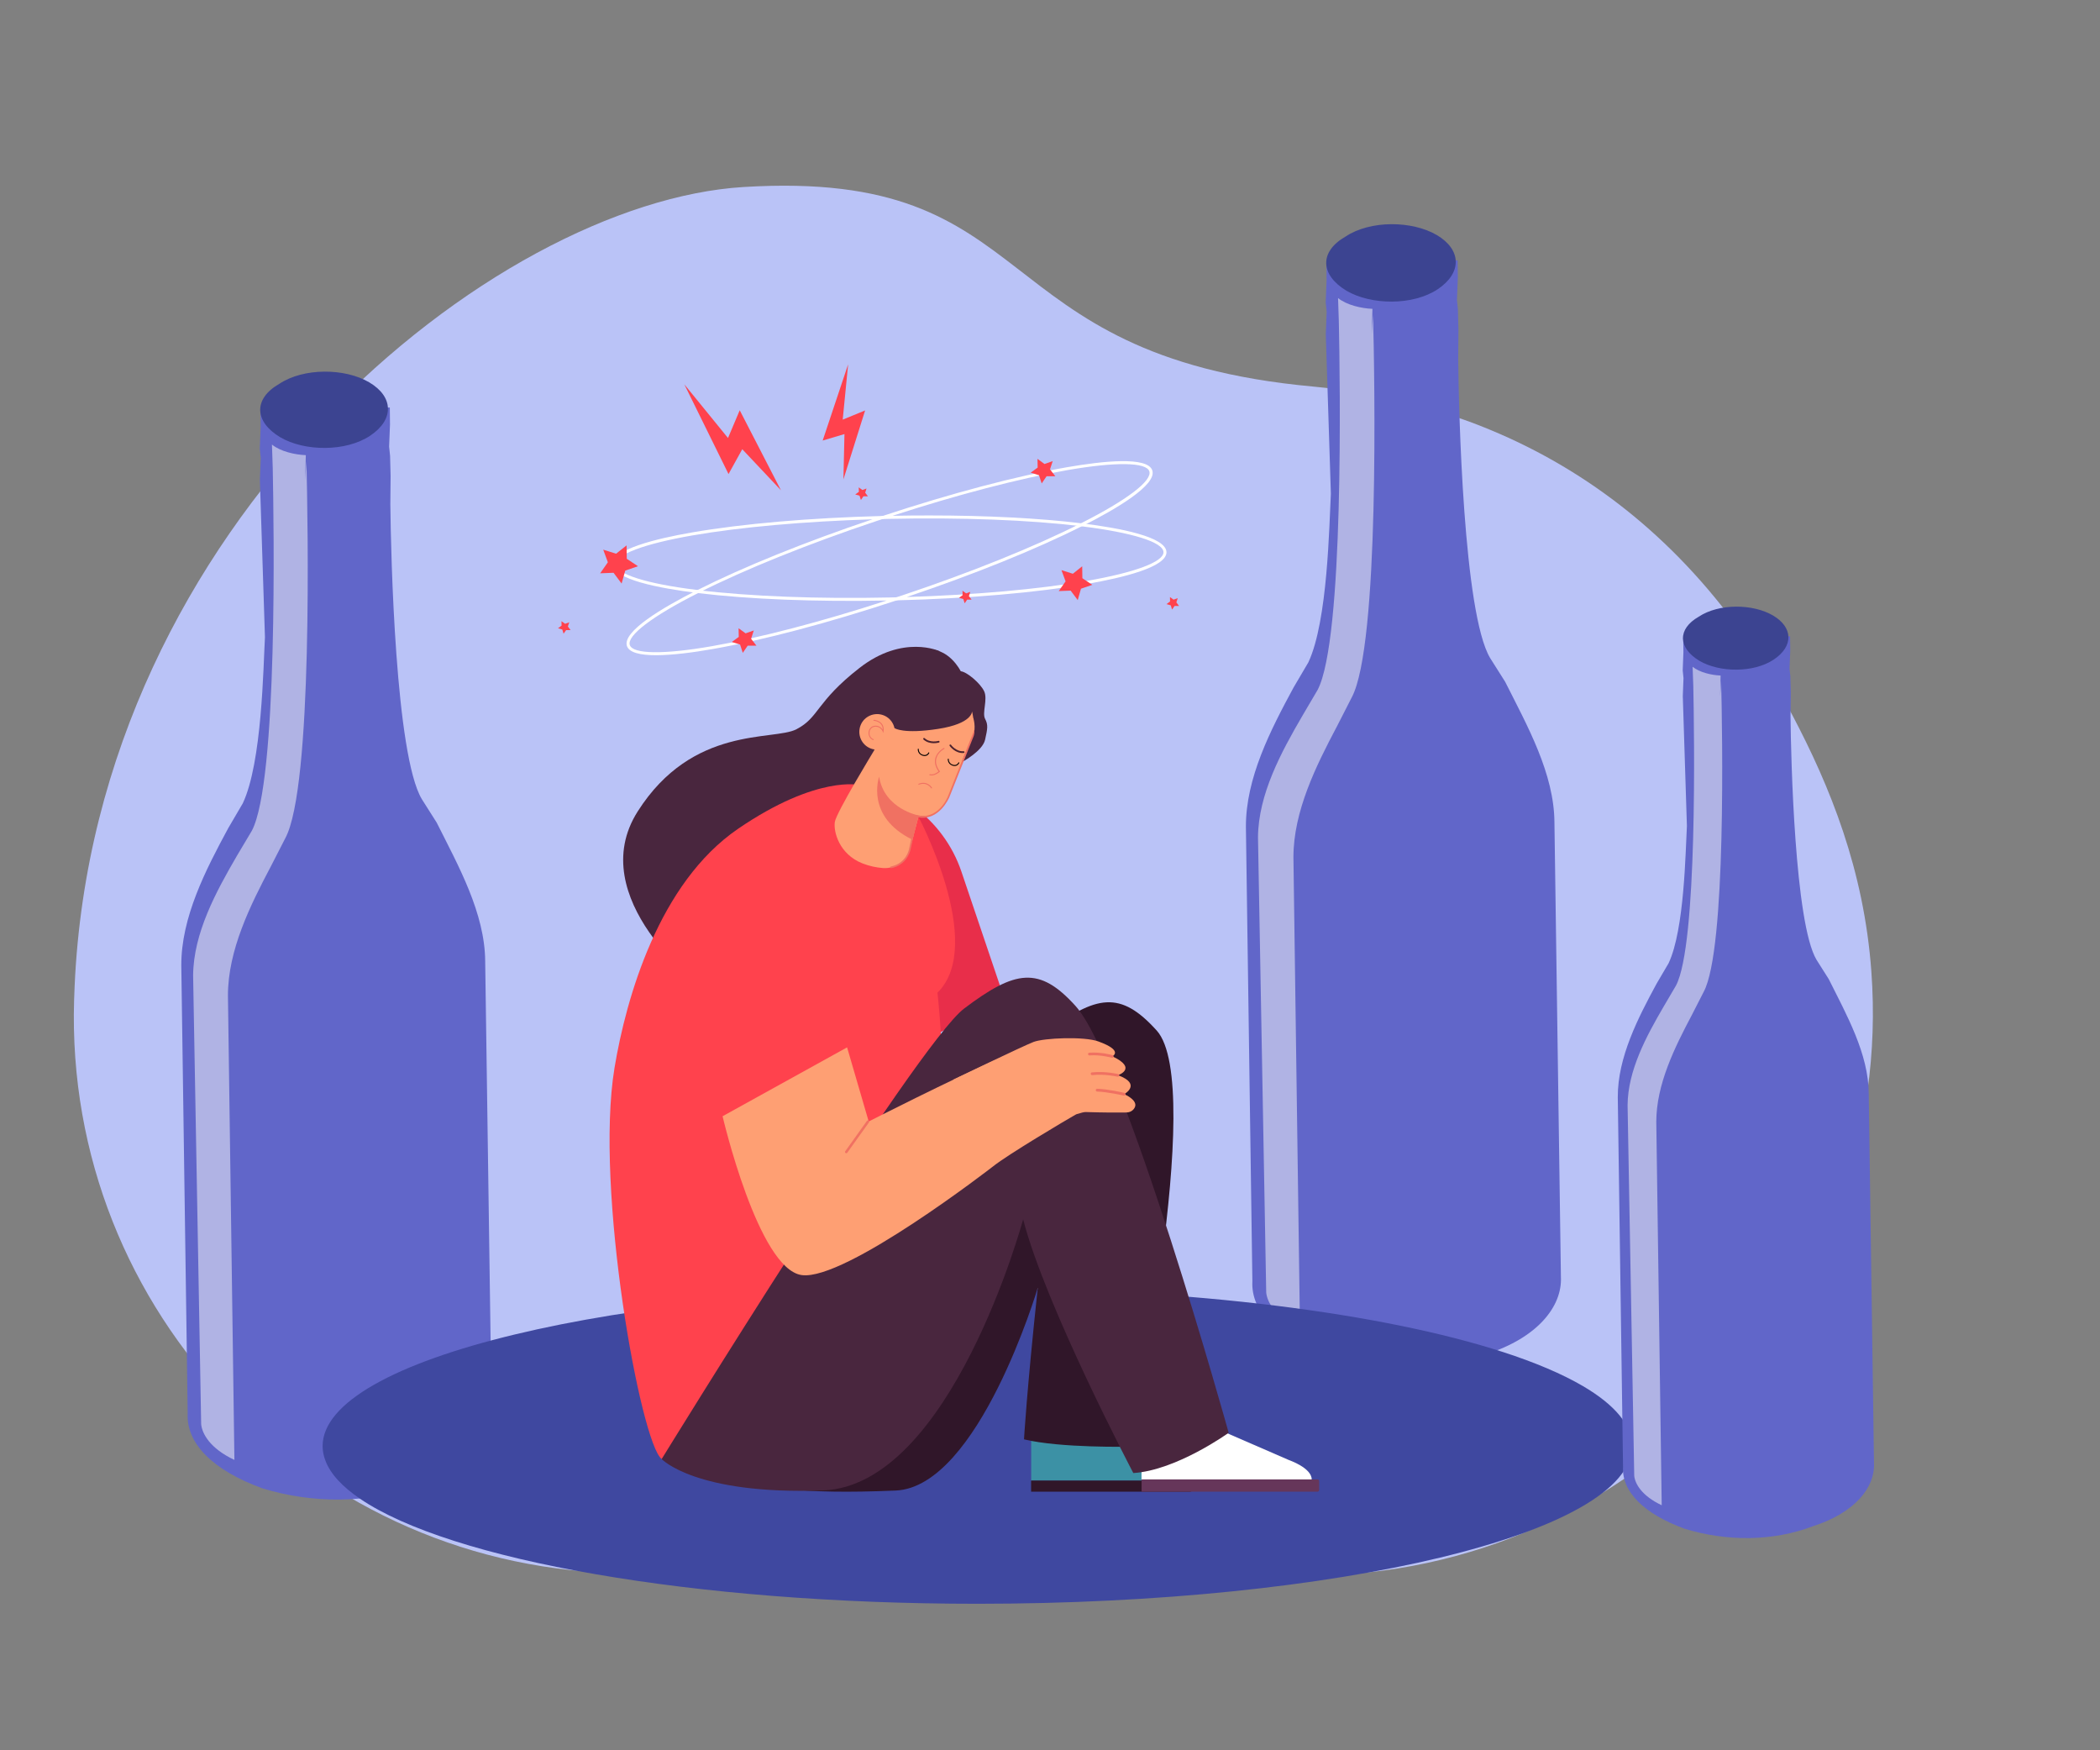
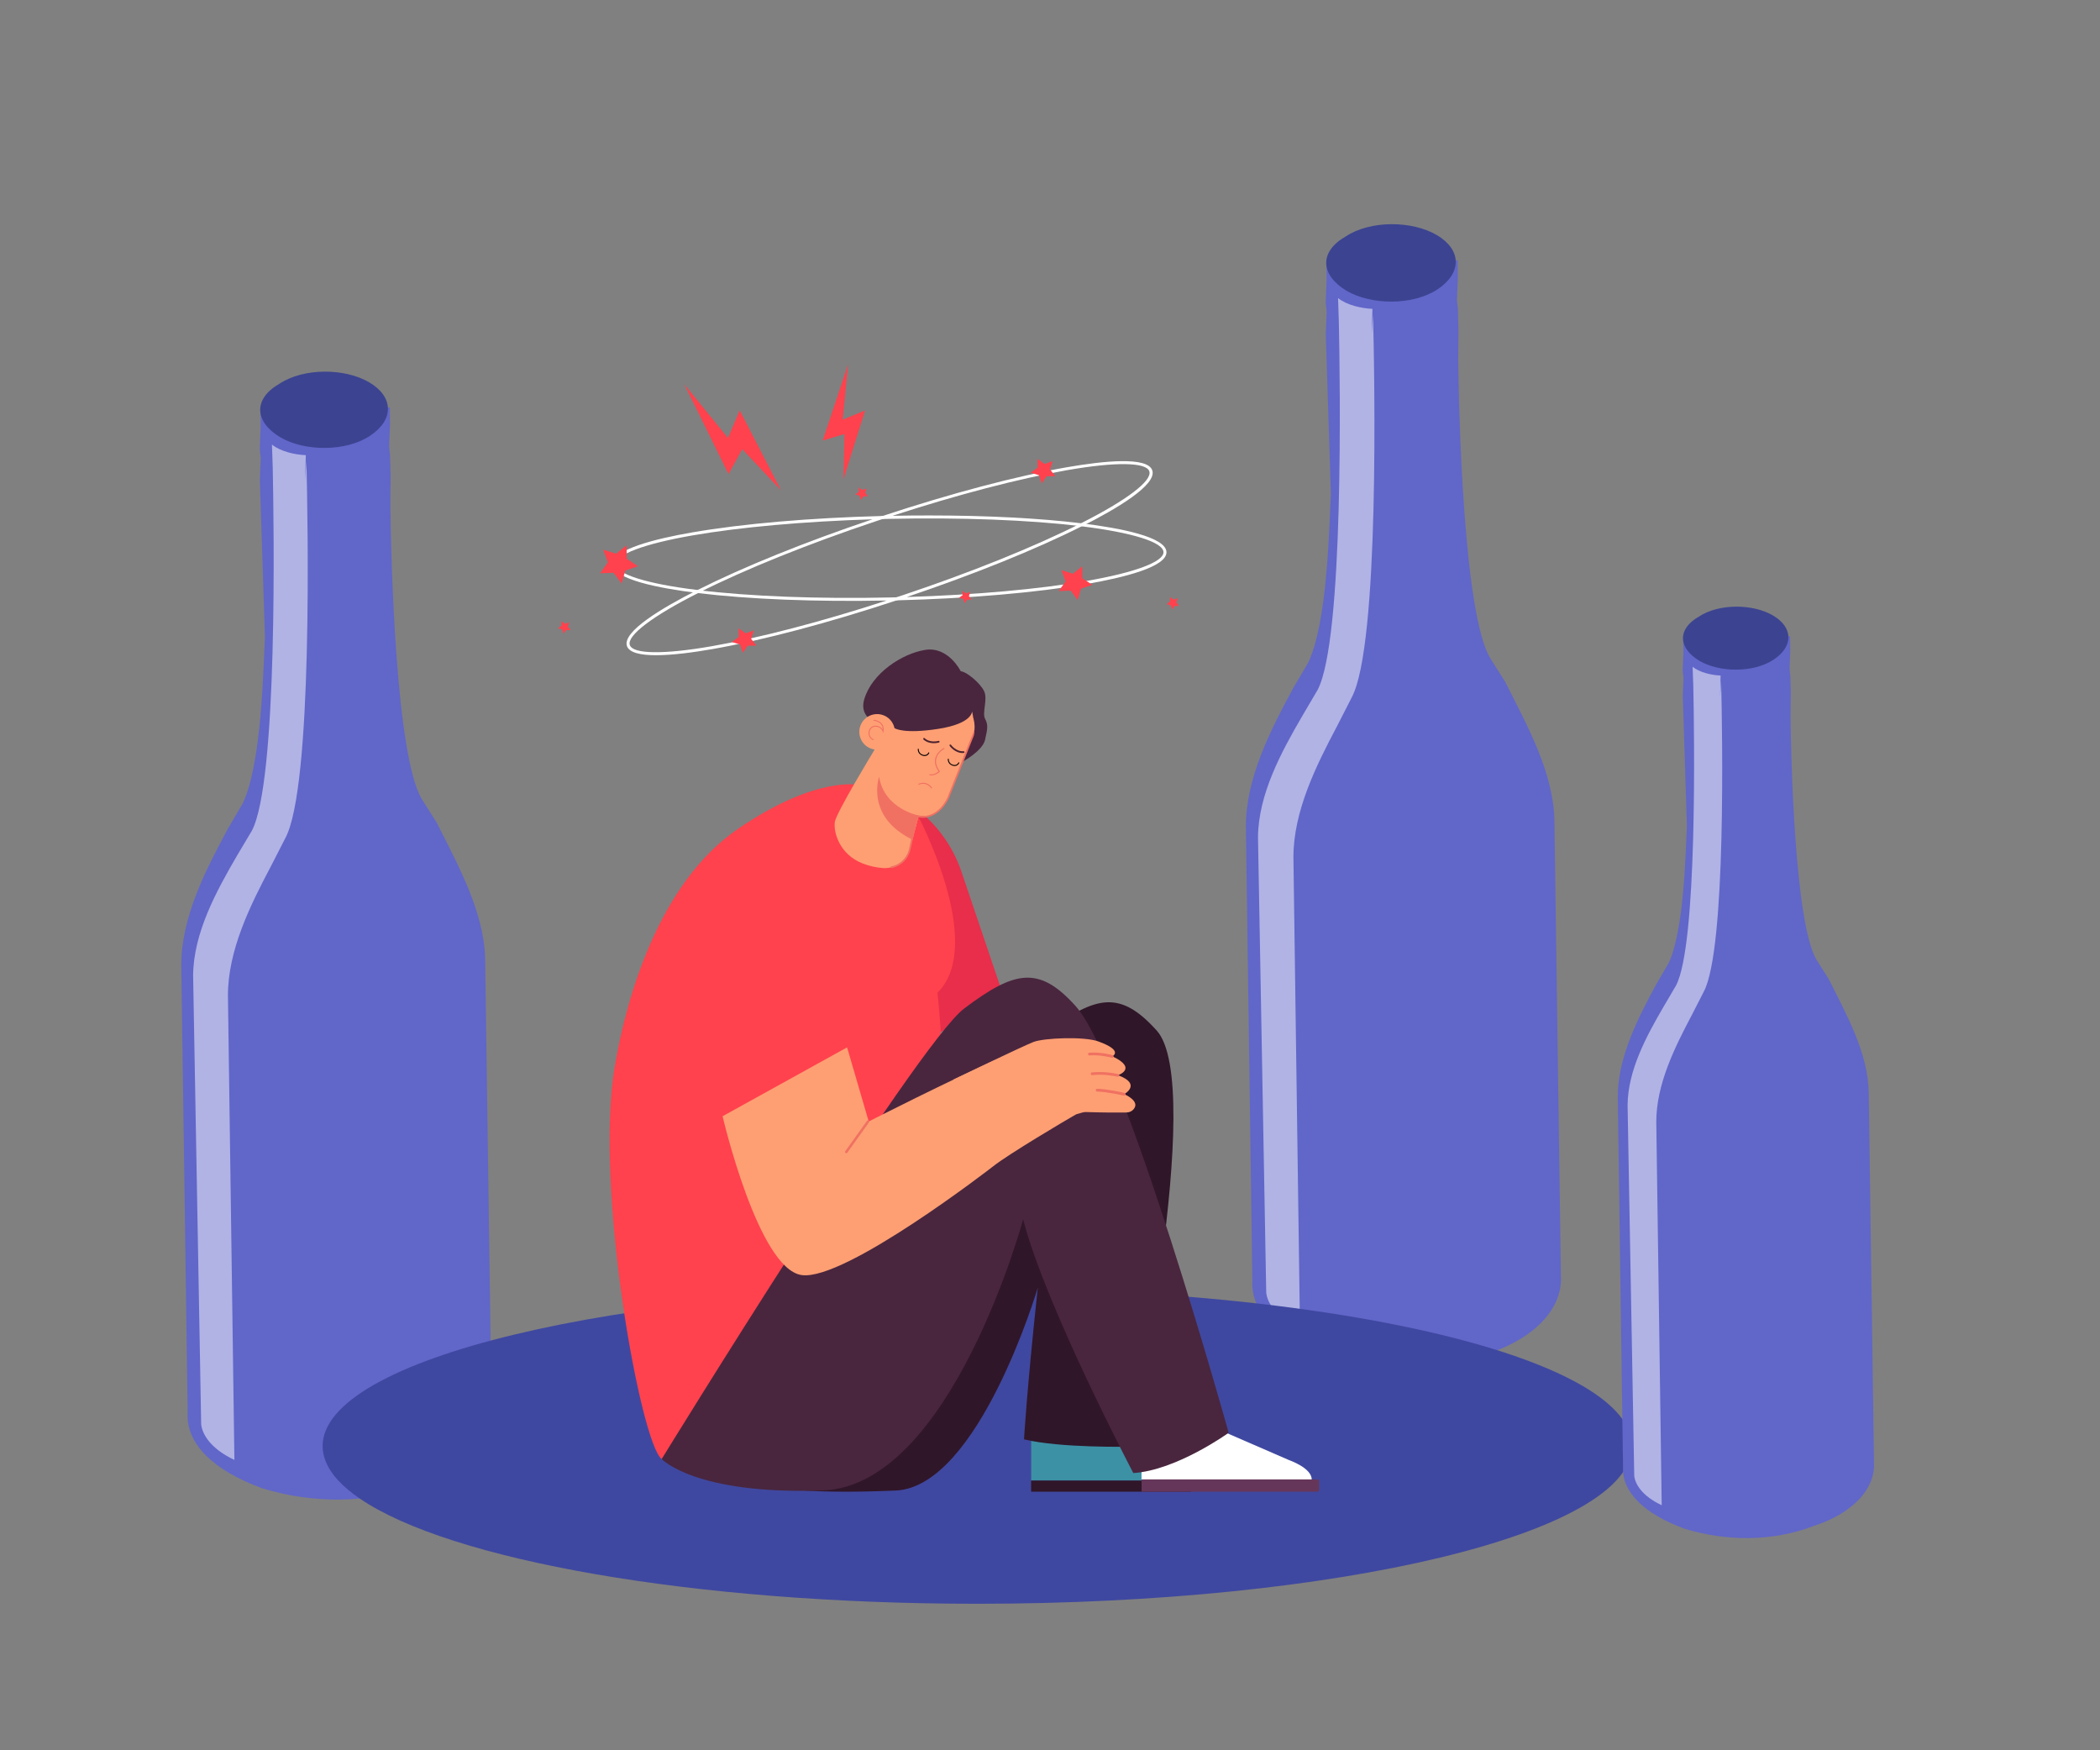
<svg xmlns="http://www.w3.org/2000/svg" id="Layer_1" x="0px" y="0px" viewBox="0 0 2400 2000" style="enable-background:new 0 0 2400 2000;" xml:space="preserve">
  <rect x="0" y="0" width="2400" height="2000" fill="#808080" stroke="none" />
  <style type="text/css"> .st0{fill:#BAC3F7;} .st1{fill:#6166C9;} .st2{opacity:0.5;fill:#FFFFFF;enable-background:new ;} .st3{fill:#3C4491;} .st4{fill:#3F48A0;} .st5{fill:#E82E4A;} .st6{fill:#FF424D;} .st7{fill:#49263E;} .st8{fill:#FE9F73;} .st9{fill:#3C91A5;} .st10{fill:#301629;} .st11{fill:#F07162;} .st12{fill:#FFFFFF;} .st13{fill:#66365A;} .st14{fill:#4C222E;} </style>
  <g>
    <g>
      <g>
        <g>
-           <path class="st0" d="M718.5,1797.7c-358-1.2-645-297.5-633.8-655.3c0.2-5.2,0.4-10.5,0.6-15.8 c23.5-530.2,479.4-895.4,764.4-912.9c347.6-21.4,268.9,192.9,650.9,228c178.6,16.4,404.7,103.9,547.8,375.4 c42.9,81.4,81.8,176.3,90.3,293c27.4,373.2-270.2,690.3-644.4,690.3L718.5,1797.7z" />
-         </g>
+           </g>
      </g>
    </g>
    <g>
      <g>
        <g>
          <g>
            <g>
              <g>
                <path class="st1" d="M554.5,1098.6l7.3,511.3c1.6,33.7-26.9,68.7-83.9,87c-56.7,21.8-121,21.2-178,3.8 c-57.4-20.9-87.3-51.8-85.4-85.9l-7.3-511.3c-0.3-55.3,28.1-109.9,53.6-157.1l16.7-28.5c22-46.8,23.4-155.8,25.3-189.9 L297,548.5l1-25.1l-1.1-10.6l1-25.1l-0.2-19.6l147.8-2.5l0.2,19.6l-1,25.1l1.1,10.6l0.6,23.1l-0.3,32.1 c0.6,58.8,5.9,286.7,36,337.1l17,26.8C523.8,989.3,554.2,1043.3,554.5,1098.6z" />
              </g>
              <path class="st2" d="M260.5,1137.4c0.1-51.8,25.3-102.5,49.2-147.7l16.4-32c31.5-58.5,25.8-361.2,24.1-430.6l-1.4,21.6 l0.7-28.6c-12.5-0.5-29-4.2-38.7-12.1l0.9,26.7l-1,25.1l1-25.1c1.3,65.9,6,358-23.9,414.6L271,977.5 c-24.3,41.7-49.9,88.9-50.3,137.1l9.2,512.9c1.1,10.6,9.9,27.5,38,40.7L260.5,1137.4z" />
            </g>
          </g>
        </g>
        <path class="st3" d="M422,436.9c-27.8-16.4-75-16.8-102.8,1.7c-29.7,17-28.8,43.1,1,61c27.8,16.4,75,16.8,102.8-1.7 C450.8,479.4,449.8,453.3,422,436.9z" />
      </g>
      <g>
        <g>
          <g>
            <g>
              <g>
                <path class="st1" d="M1776.5,940.1l7.4,518.9c1.7,34.2-27.3,69.8-85.2,88.3c-57.5,22.1-122.7,21.5-180.7,3.9 c-58.3-21.2-88.6-52.6-86.7-87.2l-7.4-518.9c-0.3-56.1,28.5-111.5,54.4-159.4l17-28.9c22.3-47.5,23.8-158.1,25.7-192.7 l-5.8-182.3l1-25.5l-1.1-10.8l1-25.5l-0.2-19.9l150-2.6l0.2,19.9l-1,25.5l1.1,10.8l0.6,23.5l-0.3,32.6 c0.6,59.7,6,290.9,36.5,342.1l17.2,27.2C1745.4,829.2,1776.3,884,1776.5,940.1z" />
              </g>
              <path class="st2" d="M1478.2,979.4c0.1-52.5,25.7-104,50-149.9l16.6-32.5c32-59.4,26.2-366.6,24.4-437l-1.4,21.9l0.7-29 c-12.7-0.5-29.4-4.3-39.3-12.3l0.9,27.1l-1,25.5l1-25.5c1.4,66.9,6.1,363.3-24.3,420.7l-17,28.9 c-24.7,42.3-50.6,90.2-51.1,139.2l9.4,520.5c1.1,10.8,10.1,27.9,38.6,41.3L1478.2,979.4z" />
            </g>
          </g>
        </g>
        <path class="st3" d="M1642.1,268.6c-28.3-16.6-76.1-17.1-104.3,1.7c-30.1,17.2-29.2,43.7,1,61.9c28.3,16.6,76.1,17.1,104.3-1.7 C1671.2,311.7,1670.3,285.3,1642.1,268.6z" />
      </g>
      <g>
        <path class="st4" d="M1865.1,1652.4c0,99.5-335,180.2-748.2,180.2c-325.6,0-602.6-50.1-705.4-120c-20.3-13.8-33.9-28.4-39.6-43.6 c-2.1-5.5-3.2-11-3.2-16.6c0-99.5,335-180.2,748.2-180.2c246,0,464.4,28.6,600.7,72.7c36.8,11.9,67.6,25,91.4,38.9 C1845.1,1605,1865.1,1628.1,1865.1,1652.4z" />
      </g>
    </g>
    <g>
      <g>
        <g>
          <g>
            <g>
              <path class="st1" d="M2135.7,1249.7l6,422.2c1.4,27.9-22.2,56.8-69.3,71.9c-46.8,18-99.9,17.5-147,3.1 c-47.4-17.3-72.1-42.8-70.5-70.9l-6-422.2c-0.2-45.6,23.2-90.7,44.3-129.7l13.8-23.5c18.2-38.7,19.3-128.7,20.9-156.8 l-4.7-148.3l0.8-20.7l-0.9-8.7l0.8-20.7l-0.2-16.2l122.1-2.1l0.2,16.2l-0.8,20.7l0.9,8.7l0.5,19.1l-0.3,26.5 c0.5,48.6,4.9,236.7,29.7,278.4l14,22.1C2110.3,1159.5,2135.5,1204.1,2135.7,1249.7z" />
            </g>
            <path class="st2" d="M1892.9,1281.7c0.1-42.7,20.9-84.6,40.7-122l13.5-26.4c26-48.3,21.3-298.3,19.9-355.6l-1.1,17.8l0.5-23.6 c-10.4-0.4-23.9-3.5-32-10l0.8,22l-0.8,20.7l0.8-20.7c1.1,54.4,5,295.6-19.8,342.3l-13.8,23.5c-20.1,34.4-41.2,73.4-41.5,113.2 l7.6,423.5c0.9,8.7,8.2,22.7,31.4,33.6L1892.9,1281.7z" />
          </g>
        </g>
      </g>
      <path class="st3" d="M2026.3,703.3c-23-13.5-61.9-13.9-84.9,1.4c-24.5,14-23.8,35.6,0.8,50.4c23,13.5,61.9,13.9,84.9-1.4 C2050,738.4,2049.3,716.9,2026.3,703.3z" />
    </g>
    <g>
      <path class="st5" d="M1043.8,921.4L1043.8,921.4c25.6,18.6,44.9,44.7,55,74.7l49.4,146.1l-131.1,66.5l-37.6-228.6L1043.8,921.4z" />
      <path class="st6" d="M1048.7,931.3c0,0,78.8,147.8,22.7,203c0,0,8.9,82.8,2,84.8s-67-2-63.1-22.7c3.9-20.7-24.6-263.1-16.8-262.1 c7.9,1,23.7-3.9,23.7-3.9L1048.7,931.3z" />
      <g>
-         <path class="st7" d="M1073.8,744.1c0,0-41.7-19.7-91.6,19.2c-49.9,38.9-45.8,56.4-72,70c-26.2,13.6-118.6-4.9-181.4,93.9 s72.6,201.7,74.8,201.7c2.2,0,212.9-91.7,214.2-95.4C1019,1029.7,1073.8,744.1,1073.8,744.1z" />
-       </g>
+         </g>
      <g>
        <path class="st8" d="M1037.3,782.6c0,0,31.6-16.8,64.7,7c32.2,23.2,9.1,50.7,9.1,50.7l-68.1-29.4L1037.3,782.6z" />
      </g>
      <g>
        <g>
          <g>
            <g>
              <g>
                <g>
                  <g>
                    <path class="st9" d="M1354.6,1691.9h-176.1v-52c0,0,12.8-11.6,32.3-2.8c0,0,24.3,19.6,54.9,6.3l65.2,28.4 C1330.8,1671.8,1354.6,1679.7,1354.6,1691.9z" />
                  </g>
                </g>
              </g>
            </g>
          </g>
        </g>
        <g>
          <g>
            <g>
              <g>
                <g>
                  <g>
                    <path class="st10" d="M1178.4,1704.5h181.9c1,0,1.9-0.8,1.9-1.9v-8.9c0-1-0.8-1.9-1.9-1.9h-181.9V1704.5z" />
                  </g>
                </g>
              </g>
            </g>
          </g>
        </g>
      </g>
      <g>
        <path class="st10" d="M839.7,1667.2c0,0,300.3-445.4,355-486.7c58.4-44.1,85.9-48.7,127.2-3c56.9,62.8-31,475.6-31,475.6 s-79.1,1.7-120.6-8.4c0,0,3-54.1,15.7-173.1c0,0-67.4,227.4-162.3,231.6C800.5,1712.8,839.7,1667.2,839.7,1667.2z" />
      </g>
      <g>
        <g>
          <path class="st6" d="M982.9,897.1c0,0-48.5-12.1-139.2,49.8c-90.7,61.9-128.1,193.2-141.4,273.3 c-23,138.7,30.1,429.5,53.9,446.9c23.8,17.5,298.5-399.8,298.5-399.8l-14.8-292.7L982.9,897.1z" />
        </g>
      </g>
      <g>
        <g>
          <g>
            <g>
              <g>
                <g>
                  <path class="st8" d="M1117.2,827.3l-33,83.3c0,0-9.5,27.2-34.2,21.3l-9.8,37.5c-3.6,13.9-16.6,23.5-31,22.5 c-7-0.5-15-2-23.5-5.3c-26.8-10.6-33.3-36.4-31.6-47.4c1.7-10.9,44.6-81.2,44.6-81.2l38.5-75.3L1117.2,827.3z" />
                </g>
              </g>
            </g>
          </g>
        </g>
      </g>
      <g>
        <g>
          <g>
            <g>
              <g>
                <g>
                  <path class="st11" d="M1004.7,887.6c0,0-16.2,45.4,38.1,71.9l7.2-27.6C1050,931.8,1010.8,924.7,1004.7,887.6z" />
                </g>
              </g>
            </g>
          </g>
        </g>
      </g>
      <g>
        <g>
          <g>
            <g>
              <g>
                <g>
                  <g>
                    <path class="st12" d="M1499.1,1690.6h-194.5v-39.7c0,0,14.1-19,35.7-9.3c0,0,31.9,23.4,60.6-4.6l72,31.3 C1472.9,1668.4,1499.1,1677.1,1499.1,1690.6z" />
                  </g>
                </g>
              </g>
            </g>
          </g>
        </g>
        <g>
          <g>
            <g>
              <g>
                <g>
                  <g>
                    <path class="st13" d="M1304.7,1704.5h201c1,0,1.9-0.8,1.9-1.9v-10.2c0-1-0.8-1.9-1.9-1.9h-201V1704.5z" />
                  </g>
                </g>
              </g>
            </g>
          </g>
        </g>
      </g>
      <g>
        <path class="st7" d="M756.2,1667.2c0,0,291-473.4,345.7-514.8c58.4-44.1,85.9-48.7,127.2-3c56.9,62.8,175.1,487.8,175.1,487.8 s-59.6,43-109,46c0,0-100.5-191.2-125.9-289.9c0,0-82.3,304.5-229,309.8C794.5,1708.3,756.2,1667.2,756.2,1667.2z" />
      </g>
      <g>
        <g>
          <g>
            <path class="st11" d="M1062.4,885.8c-0.3-0.1-0.4-0.4-0.3-0.7c0.1-0.3,0.4-0.5,0.8-0.4c3.9,1.1,8.4-2.1,9.7-3.2 c-3.6-5.2-4.9-10.3-3.7-15c1.9-7.7,9.4-11.6,9.7-11.8c0.3-0.2,0.7,0,0.8,0.3c0.2,0.3,0,0.7-0.3,0.8c-0.1,0-7.3,3.8-9,11 c-1.1,4.5,0.2,9.3,3.9,14.4l0.3,0.4l-0.4,0.4c-0.2,0.2-6,5.3-11.3,3.8C1062.5,885.8,1062.5,885.8,1062.4,885.8z" />
          </g>
        </g>
      </g>
      <g>
        <g>
          <g>
            <path class="st14" d="M1056.1,843.2c0.2,0,0.4,0.1,0.6,0.3c6.3,5.8,15.7,3.1,15.8,3.1c0.5-0.2,1.1,0.1,1.2,0.7 c0.2,0.5-0.1,1.1-0.7,1.2c-0.4,0.1-10.5,3-17.6-3.5c-0.4-0.4-0.4-1-0.1-1.4C1055.6,843.3,1055.8,843.2,1056.1,843.2z" />
          </g>
        </g>
      </g>
      <g>
        <g>
          <g>
            <path d="M1054.3,863.5c-0.1,0-0.1,0-0.2-0.1c-5.6-2-5.2-7.3-5.2-7.4c0-0.3,0.3-0.5,0.6-0.5c0.3,0,0.5,0.3,0.5,0.6 c0,0.2-0.3,4.6,4.5,6.3c0,0,0.1,0,0.1,0c4.6,1.5,6.3-2.2,6.4-2.4c0.1-0.3,0.4-0.4,0.7-0.3c0.3,0.1,0.4,0.4,0.3,0.7 C1062,860.6,1059.9,865.3,1054.3,863.5z" />
          </g>
        </g>
        <g>
          <g>
            <path d="M1088.6,874.9c-0.1,0-0.1,0-0.2-0.1c-5.6-2-5.2-7.3-5.2-7.4c0-0.3,0.3-0.5,0.6-0.5c0.3,0,0.5,0.3,0.5,0.6 c0,0.2-0.3,4.6,4.5,6.3c0,0,0.1,0,0.1,0c4.6,1.5,6.3-2.2,6.4-2.4c0.1-0.3,0.4-0.4,0.7-0.3c0.3,0.1,0.4,0.4,0.3,0.7 C1096.3,871.9,1094.1,876.7,1088.6,874.9z" />
          </g>
        </g>
      </g>
      <g>
        <g>
          <path class="st11" d="M1050,896.8c-0.2-0.1-0.3-0.2-0.4-0.4c-0.1-0.3,0-0.7,0.3-0.8c9.9-4,15.2,4.3,15.2,4.4 c0.2,0.3,0.1,0.7-0.2,0.8c-0.3,0.2-0.7,0.1-0.8-0.2c-0.2-0.3-4.8-7.5-13.8-4C1050.3,896.9,1050.1,896.9,1050,896.8z" />
        </g>
      </g>
      <g>
        <path class="st7" d="M1022.7,832.2c0,0,9.9,6.8,49.4,0.7c39.5-6.1,38.8-20,38.8-20s4.5,17.8,0,27.2c-4.5,9.4-13.3,21-11,30.4 c0,0,23-12.3,25.9-25.2c2.9-12.9,3.6-17.1,0-23.9c-3.6-6.8,3.2-22.3-1-31.4c-4.2-9.1-19.7-22.3-26.8-23c0,0-14.1-28.6-40.6-24.4 c-26.5,4.2-61,26.7-69.7,56.5C979,828.6,1022.7,832.2,1022.7,832.2z" />
      </g>
      <g>
        <path class="st8" d="M1112.3,820.4c0,0,3.6,11.1-0.2,19.9c-3.9,8.7-14.1,33.1-14.1,33.1l-4.3-11.2c0,0-0.9-28.4,0-28.1 C1094.6,834.4,1112.3,820.4,1112.3,820.4z" />
      </g>
      <g>
        <g>
          <g>
            <path class="st14" d="M1101.9,858.6c-0.2-0.1-0.4-0.2-0.7-0.2c-8.5,0.7-14.3-7.2-14.3-7.3c-0.3-0.4-0.9-0.5-1.4-0.2 c-0.4,0.3-0.5,0.9-0.2,1.4c0.3,0.4,6.5,8.9,16.1,8.1c0.5,0,0.9-0.5,0.9-1.1C1102.2,859,1102.1,858.7,1101.9,858.6z" />
          </g>
        </g>
      </g>
      <g>
        <path class="st11" d="M1112.8,841c0.6-1.6,0.9-4.9,0.9-7.6l-30.5,76.9c-0.4,1.1-11.3,26.9-35,21.3l-1-0.2l-8.1,37.8 c-0.1,0.8-2.7,17.1-20.8,20.9c-0.6,0.1-0.9,0.6-0.8,1.1c0.1,0.5,0.6,0.9,1.1,0.8c0.6-0.1,1.3-0.3,1.9-0.4 c17.8-4.8,20.4-21.8,20.4-22l7.7-35.8c24.6,5.1,36.1-22.4,36.3-22.7L1112.8,841C1112.8,841,1112.8,841,1112.8,841z" />
      </g>
      <g>
        <g>
          <g>
            <g>
              <g>
                <g>
                  <path class="st8" d="M1021.3,843.8c-4.1,10.4-15.9,15.5-26.4,11.4c-10.4-4.1-15.5-15.9-11.4-26.4 c4.1-10.4,15.9-15.5,26.4-11.4C1020.3,821.5,1025.4,833.3,1021.3,843.8z" />
                </g>
              </g>
            </g>
          </g>
        </g>
      </g>
      <g>
        <g>
          <g>
            <g>
              <g>
                <g>
                  <path class="st11" d="M997.7,845.6c-3.9-1.6-5.4-5.5-5.1-8.8c0.4-3.9,2.9-6.8,6.4-7.4c5.2-0.9,8.3,2.2,9.8,4.3 c0-2.5-0.6-4.5-2-6.2c-2.9-3.5-8.1-3.9-8.2-3.9c-0.3,0-0.5-0.3-0.5-0.6c0-0.3,0.3-0.5,0.6-0.5c0.2,0,5.7,0.4,9,4.3 c1.9,2.3,2.6,5.2,2.1,8.8l-0.3,2l-0.8-1.9c-0.1-0.3-2.9-6.4-9.5-5.2c-3.7,0.7-5.2,3.9-5.5,6.4c-0.2,2.7,0.8,6.2,4.4,7.7 c0,0,0.1,0,0.1,0c0.3,0.1,0.4,0.4,0.3,0.7c-0.1,0.3-0.4,0.4-0.7,0.3C997.8,845.6,997.7,845.6,997.7,845.6z" />
                </g>
              </g>
            </g>
          </g>
        </g>
      </g>
      <g>
        <g>
          <path class="st8" d="M825.8,1275.5l142.3-78.7l24.7,84.7c0,0,91.7-46.8,157.1-75.8l79.6,67.8c-12.7,7.3-77.3,45.5-94.7,59.4 c0,0-169,131.1-218.6,124.1C866.5,1450,825.8,1275.5,825.8,1275.5z" />
        </g>
      </g>
      <g>
        <g>
          <g>
            <path class="st11" d="M967.5,1317.7c-0.4,0.1-0.8,0-1.2-0.2c-0.6-0.5-0.8-1.4-0.3-2l24.8-34.7c0.5-0.6,1.4-0.8,2-0.3 c0.6,0.5,0.8,1.4,0.3,2l-24.8,34.7C968.1,1317.5,967.9,1317.7,967.5,1317.7z" />
          </g>
        </g>
      </g>
      <g>
        <g>
          <g>
            <path class="st8" d="M1240.7,1270.7L1240.7,1270.7c-6.6-0.2-44,14.7-57.5,21.1c-0.1,0-0.1-0.1-0.1-0.1l-67.3,33.8l-26.4-91.8 c0,0,79.8-38.5,91.8-43.1c12.1-4.6,57.7-6.5,74-0.6c29.5,10.7,16,17,16,17c29.6,13.9,6.5,21.6,6.5,21.6 c27.7,10.2,7.2,21.6,7.2,21.6c14.3,7,13.9,13,11.1,16.7c-2,2.8-5.4,4.3-8.8,4.3C1279.1,1271.4,1259,1271.3,1240.7,1270.7 L1240.7,1270.7z" />
          </g>
        </g>
        <g>
          <g>
            <g>
              <g>
                <g>
                  <g>
                    <path class="st11" d="M1253.4,1244.2c-0.6,0.2-1.1,0.8-1.1,1.5c0,0.9,0.7,1.6,1.5,1.6c12,0.3,30.5,4.6,30.6,4.6 c0.8,0.2,1.7-0.3,1.9-1.2c0.2-0.8-0.3-1.7-1.2-1.9c-0.8-0.2-19-4.4-31.3-4.7C1253.7,1244.2,1253.5,1244.2,1253.4,1244.2z" />
                  </g>
                </g>
              </g>
            </g>
          </g>
        </g>
        <g>
          <g>
            <g>
              <g>
                <g>
                  <g>
                    <path class="st11" d="M1247.7,1225.4c-0.7,0.2-1.2,0.9-1.1,1.7c0.1,0.9,0.9,1.5,1.7,1.4c14.5-1.6,28.7,1.8,28.8,1.8 c0.8,0.2,1.7-0.3,1.9-1.1c0.2-0.8-0.3-1.7-1.1-1.9c-0.6-0.1-14.8-3.5-29.9-1.9C1247.9,1225.4,1247.8,1225.4,1247.7,1225.4z " />
                  </g>
                </g>
              </g>
            </g>
          </g>
        </g>
        <g>
          <g>
            <g>
              <g>
                <g>
                  <g>
                    <path class="st11" d="M1244.6,1203c-0.7,0.2-1.2,0.9-1.1,1.6c0.1,0.9,0.8,1.5,1.7,1.4c12.6-1,25.4,2.6,25.5,2.7 c0.8,0.2,1.7-0.2,1.9-1.1c0.2-0.8-0.2-1.7-1.1-1.9c-0.5-0.2-13.4-3.8-26.6-2.8C1244.8,1202.9,1244.7,1202.9,1244.6,1203z" />
                  </g>
                </g>
              </g>
            </g>
          </g>
        </g>
      </g>
    </g>
    <g>
      <g>
        <g>
          <g>
            <path class="st12" d="M797.8,677.7l-0.5-0.1c-44.1-5.4-96.6-15.5-97-32.9c-0.4-16.9,49-29.1,90.6-36.3 c57.8-10,135.1-16.7,217.7-18.8l11.5-0.3l-10.9,3.6c-2.2,0.7-4.5,1.5-6.7,2.2c-78.4,26.2-150.9,55.4-204.2,82.3L797.8,677.7z M997.1,593.4c-78.1,2.4-150.8,8.9-205.7,18.4c-55.2,9.6-88,21.9-87.7,32.9c0.2,11.3,35.2,22.4,93.5,29.5 C849.6,647.8,920.4,619.2,997.1,593.4z" />
          </g>
        </g>
        <g>
          <g>
            <path class="st12" d="M1013.3,686.2l10.9-3.6c2.2-0.7,4.5-1.5,6.7-2.2c78.4-26.2,150.9-55.4,204.2-82.3l0.5-0.2l0.5,0.1 c44.1,5.4,96.6,15.5,97,32.9l0,0c0.4,16.9-49,29.1-90.6,36.3c-57.8,10-135.1,16.7-217.7,18.8L1013.3,686.2z M1236.2,601.4 c-52.4,26.4-123.3,55-199.9,80.8c78.1-2.4,150.8-8.9,205.7-18.4c55.2-9.6,88-21.9,87.7-32.9l0,0 C1329.4,619.6,1294.5,608.6,1236.2,601.4z" />
          </g>
        </g>
        <g>
          <g>
            <path class="st12" d="M1236.2,601.4l-0.5-0.1c-59.2-7.2-137.4-10.2-220-8.4c-2.4,0.1-4.7,0.1-7.1,0.2l-11.5,0.3l11-3.6 c78.5-26,153.5-45.8,211.3-55.9c41.5-7.2,92.1-12.5,97.5,3.6c5.5,16.5-40.6,43.8-80.2,63.8L1236.2,601.4z M1062.3,589 c65,0,125.2,3.1,173.2,8.9c52.5-26.5,81.6-48.7,78-59.4c-3.5-10.4-38.5-10.9-93.7-1.3c-54.9,9.6-125.5,28-199.8,52.2 C1034.3,589.1,1048.4,589,1062.3,589z" />
          </g>
        </g>
        <g>
          <g>
            <path class="st12" d="M749.7,748.7c-17.5,0-30.6-2.8-33.2-10.5c-5.5-16.5,40.6-43.8,80.2-63.8l0.5-0.2l0.5,0.1 c59.2,7.2,137.4,10.2,220,8.4c2.4-0.1,4.7-0.1,7.1-0.2l11.5-0.3l-10.9,3.6c-78.5,26-153.5,45.8-211.3,55.9 C792.5,745.5,768.6,748.7,749.7,748.7z M797.8,677.7c-52.5,26.5-81.6,48.7-78,59.4c3.5,10.4,38.5,10.9,93.7,1.3 c54.9-9.6,125.5-28,199.8-52.2C932.4,687.8,856,684.8,797.8,677.7z" />
          </g>
        </g>
      </g>
      <g>
        <polygon class="st6" points="716.1,623.2 716.3,638.5 729.1,647 714.6,652 710.4,666.8 701.2,654.5 685.9,655.1 694.7,642.5 689.4,628.1 704.1,632.7 " />
      </g>
      <g>
        <polygon class="st6" points="1236.8,647.1 1237,660.7 1248.3,668.3 1235.4,672.7 1231.7,685.7 1223.6,674.9 1210,675.4 1217.8,664.3 1213.1,651.5 1226.1,655.6 " />
      </g>
      <g>
        <polygon class="st6" points="1203.1,526.9 1200,536.3 1206.1,544.2 1196.1,544.2 1190.5,552.4 1187.4,543 1177.9,540.1 1185.9,534.3 1185.7,524.3 1193.7,530.2 " />
      </g>
      <g>
        <polygon class="st6" points="861.5,720.4 858.4,729.9 864.5,737.8 854.5,737.8 848.9,746 845.8,736.5 836.3,733.6 844.3,727.8 844.1,717.9 852.1,723.7 " />
      </g>
      <g>
        <polygon class="st6" points="650.6,711.1 649,715.9 652.1,720 647,720 644.1,724.1 642.6,719.3 637.7,717.9 641.8,714.9 641.7,709.8 645.8,712.8 " />
      </g>
      <g>
        <polygon class="st6" points="1108.9,676.3 1107.3,681.2 1110.4,685.2 1105.3,685.2 1102.5,689.4 1100.9,684.5 1096,683.1 1100.1,680.1 1100,675 1104.1,678 " />
      </g>
      <g>
        <polygon class="st6" points="1346,683.5 1344.4,688.3 1347.5,692.4 1342.4,692.4 1339.5,696.5 1338,691.7 1333.1,690.3 1337.2,687.3 1337.1,682.2 1341.2,685.2 " />
      </g>
      <g>
        <polygon class="st6" points="990.3,558.2 988.8,563 991.9,567.1 986.8,567.1 983.9,571.3 982.3,566.4 977.4,565 981.6,562 981.4,556.9 985.6,559.9 " />
      </g>
      <g>
        <g>
          <g>
            <polygon class="st6" points="892.5,560.2 845.4,468.8 832,500.5 782.1,439.2 832.6,541.7 848.3,513.3 " />
          </g>
        </g>
      </g>
      <g>
        <g>
          <g>
            <polygon class="st6" points="963.9,547.8 988.7,469 963.1,479.5 969.3,416.3 940.2,503.4 965.1,496 " />
          </g>
        </g>
      </g>
    </g>
  </g>
</svg>